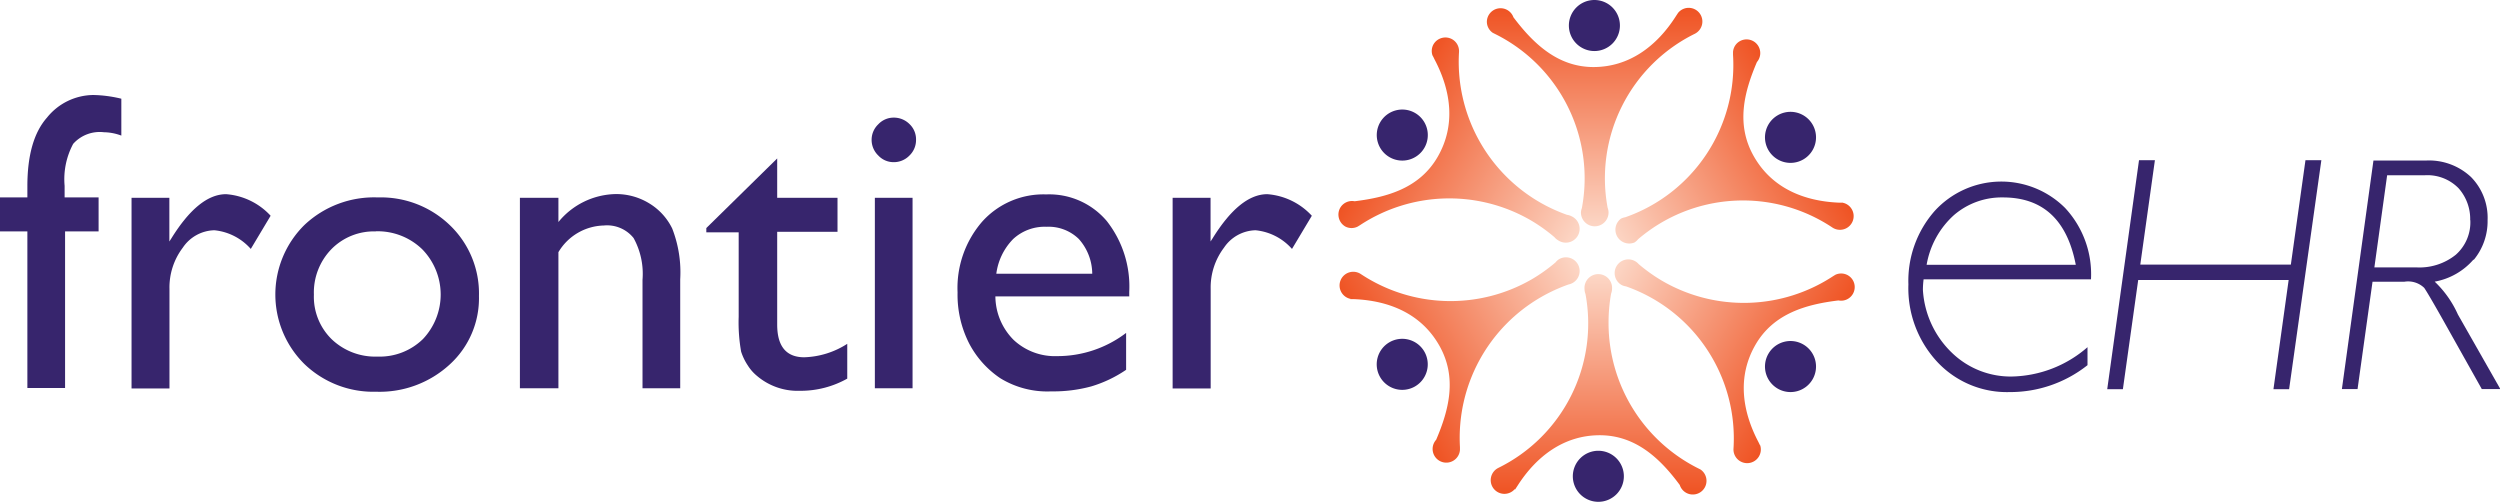
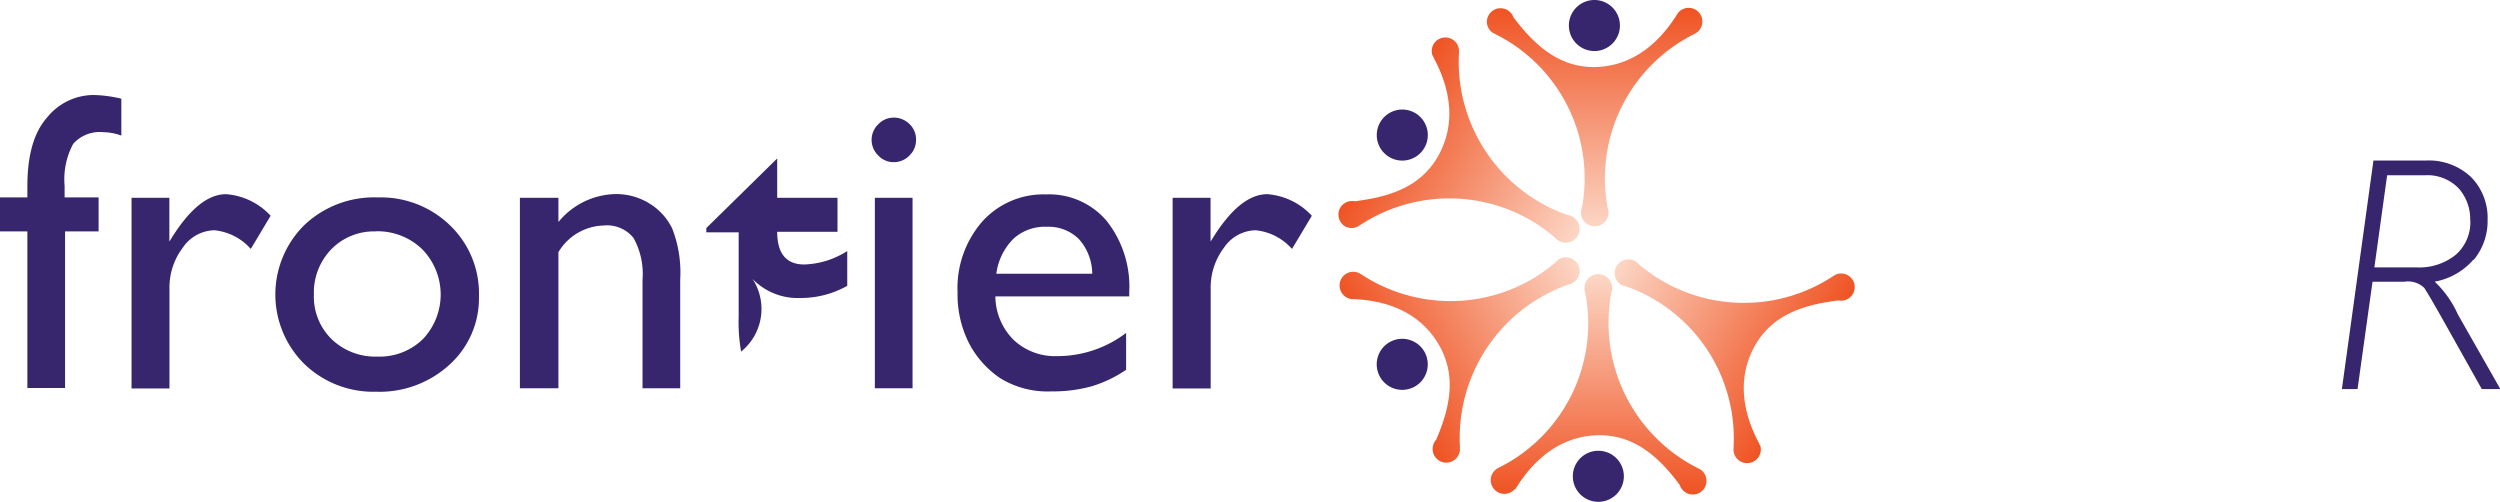
<svg xmlns="http://www.w3.org/2000/svg" xmlns:xlink="http://www.w3.org/1999/xlink" viewBox="0 0 215.52 43.26">
  <defs>
    <style>.a{fill:#37256d;}.b{fill:url(#a);}.c{fill:url(#b);}.d{fill:url(#c);}.e{fill:url(#d);}.f{fill:url(#e);}.g{fill:url(#f);}</style>
    <linearGradient id="a" x1="729.69" y1="670.92" x2="729.69" y2="652.04" gradientTransform="translate(-524.13 -406.64)" gradientUnits="userSpaceOnUse">
      <stop offset="0" stop-color="#fcd6c5" />
      <stop offset="1" stop-color="#ef5323" />
    </linearGradient>
    <linearGradient id="b" x1="762.37" y1="-956.19" x2="762.37" y2="-975.08" gradientTransform="translate(650.93 1403.36) rotate(-60)" xlink:href="#a" />
    <linearGradient id="c" x1="2154.41" y1="-1736.25" x2="2154.41" y2="-1755.13" gradientTransform="translate(2784.9 1265.09) rotate(-120)" xlink:href="#a" />
    <linearGradient id="d" x1="3461.31" y1="701.84" x2="3461.31" y2="682.96" gradientTransform="translate(2545.88 -2379) rotate(120)" xlink:href="#a" />
    <linearGradient id="e" x1="2067.91" y1="1430.12" x2="2067.91" y2="1411.24" gradientTransform="translate(411.91 -2240.72) rotate(60)" xlink:href="#a" />
    <linearGradient id="f" x1="3481.08" y1="-894.43" x2="3481.08" y2="-913.31" gradientTransform="translate(3687.02 -626.02) rotate(180)" xlink:href="#a" />
  </defs>
  <title>frontier-ehr</title>
  <path class="a" d="M70.47,261.74v-1q0-4,1.69-5.91a5.18,5.18,0,0,1,4-1.95,11,11,0,0,1,2.41.32v3.18a4.39,4.39,0,0,0-1.5-.29,3.07,3.07,0,0,0-2.65,1,6.45,6.45,0,0,0-.74,3.62v1h2.93v2.93H73.72v13.5H70.47v-13.5H68.11v-2.93h2.36Z" transform="translate(-68.11 -244.69)" />
  <path class="a" d="M82.71,261.74v3.77l0.18-.28q2.36-3.8,4.71-3.8a5.81,5.81,0,0,1,3.84,1.86l-1.71,2.86a4.81,4.81,0,0,0-3.14-1.61,3.37,3.37,0,0,0-2.72,1.5,5.67,5.67,0,0,0-1.15,3.55v8.59H79.45V261.74h3.27Z" transform="translate(-68.11 -244.69)" />
  <path class="a" d="M100.69,261.71a8.57,8.57,0,0,1,6.23,2.42,8.14,8.14,0,0,1,2.48,6.08,7.72,7.72,0,0,1-2.52,5.9,8.92,8.92,0,0,1-6.34,2.35,8.57,8.57,0,0,1-6.18-2.38,8.42,8.42,0,0,1,0-12A8.74,8.74,0,0,1,100.69,261.71Zm-0.18,2.93a5.13,5.13,0,0,0-3.84,1.54,5.36,5.36,0,0,0-1.5,3.91,5.12,5.12,0,0,0,1.54,3.85,5.42,5.42,0,0,0,3.94,1.49,5.33,5.33,0,0,0,3.92-1.51,5.58,5.58,0,0,0-.06-7.74A5.52,5.52,0,0,0,100.51,264.63Z" transform="translate(-68.11 -244.69)" />
  <path class="a" d="M116.25,261.74v2.09a6.53,6.53,0,0,1,4.95-2.41,5.44,5.44,0,0,1,2.86.79,5.18,5.18,0,0,1,2,2.18,10.41,10.41,0,0,1,.69,4.38v9.39H123.5v-9.35a6.39,6.39,0,0,0-.77-3.6,2.93,2.93,0,0,0-2.57-1.08,4.68,4.68,0,0,0-3.91,2.3v11.73h-3.32V261.74h3.32Z" transform="translate(-68.11 -244.69)" />
-   <path class="a" d="M129,264.35l6.11-6v3.39h5.2v2.93h-5.2v8q0,2.82,2.34,2.82a7.25,7.25,0,0,0,3.7-1.16v3a8.2,8.2,0,0,1-4.09,1.05,5.41,5.41,0,0,1-3.71-1.3,3.68,3.68,0,0,1-.77-0.88A4.73,4.73,0,0,1,132,275a14.38,14.38,0,0,1-.21-3v-7.28H129v-0.32Z" transform="translate(-68.11 -244.69)" />
+   <path class="a" d="M129,264.35l6.11-6v3.39h5.2v2.93h-5.2q0,2.82,2.34,2.82a7.25,7.25,0,0,0,3.7-1.16v3a8.2,8.2,0,0,1-4.09,1.05,5.41,5.41,0,0,1-3.71-1.3,3.68,3.68,0,0,1-.77-0.88A4.73,4.73,0,0,1,132,275a14.38,14.38,0,0,1-.21-3v-7.28H129v-0.32Z" transform="translate(-68.11 -244.69)" />
  <path class="a" d="M145.14,254.83a1.9,1.9,0,0,1,1.37.55,1.81,1.81,0,0,1,.57,1.36,1.85,1.85,0,0,1-.57,1.36,1.87,1.87,0,0,1-1.37.57,1.8,1.8,0,0,1-1.32-.58,1.86,1.86,0,0,1-.57-1.35,1.84,1.84,0,0,1,.57-1.33A1.81,1.81,0,0,1,145.14,254.83Zm-1.61,6.91h3.25v16.42h-3.25V261.74Z" transform="translate(-68.11 -244.69)" />
  <path class="a" d="M165.47,270.24H153.92A5.36,5.36,0,0,0,155.5,274a5.21,5.21,0,0,0,3.76,1.39,9.77,9.77,0,0,0,5.93-2v3.18a10.83,10.83,0,0,1-3,1.43,12.46,12.46,0,0,1-3.45.43,7.75,7.75,0,0,1-4.39-1.13,8.17,8.17,0,0,1-2.69-3,9.24,9.24,0,0,1-1-4.4,8.73,8.73,0,0,1,2.12-6.1,7.09,7.09,0,0,1,5.52-2.35,6.5,6.5,0,0,1,5.21,2.28,9.13,9.13,0,0,1,1.95,6.12v0.41ZM154,268.29h8.27a4.54,4.54,0,0,0-1.16-3,3.73,3.73,0,0,0-2.78-1.05,4,4,0,0,0-2.87,1.05A5.22,5.22,0,0,0,154,268.29Z" transform="translate(-68.11 -244.69)" />
  <path class="a" d="M172.47,261.74v3.77l0.18-.28q2.36-3.8,4.71-3.8a5.81,5.81,0,0,1,3.84,1.86l-1.71,2.86a4.82,4.82,0,0,0-3.14-1.61,3.37,3.37,0,0,0-2.72,1.5,5.68,5.68,0,0,0-1.15,3.55v8.59H169.2V261.74h3.27Z" transform="translate(-68.11 -244.69)" />
-   <path class="a" d="M220.56,257.63a2.2,2.2,0,1,1,3,.81,2.2,2.2,0,0,1-3-.81" transform="translate(-68.11 -244.69)" />
  <path class="a" d="M190.9,257.44a2.2,2.2,0,1,0-3,.8,2.2,2.2,0,0,0,3-.8" transform="translate(-68.11 -244.69)" />
  <path class="a" d="M205.56,249.09a2.2,2.2,0,1,0-2.2-2.2,2.2,2.2,0,0,0,2.2,2.2" transform="translate(-68.11 -244.69)" />
  <path class="b" d="M212.78,245.79h0c-0.07.11-.14,0.21-0.21,0.32h0c-1.62,2.54-4,4.36-7.09,4.36s-5.21-2.05-6.9-4.29a1.18,1.18,0,0,0-2.29.39,1.16,1.16,0,0,0,.51.95v0l0.22,0.11h0a13.89,13.89,0,0,1,7.46,15h0a1.15,1.15,0,0,0-.08.38,1.19,1.19,0,0,0,2.38,0,1.17,1.17,0,0,0-.08-0.41h0a13.89,13.89,0,0,1,7.52-15l0,0a1.18,1.18,0,1,0-1.42-1.83" transform="translate(-68.11 -244.69)" />
  <path class="c" d="M191.65,249.55h0c0.06,0.11.11,0.23,0.17,0.34v0c1.39,2.68,1.79,5.61.23,8.32s-4.38,3.49-7.16,3.83a1.18,1.18,0,0,0-1.24.56,1.19,1.19,0,0,0,.44,1.62,1.17,1.17,0,0,0,1.07,0v0l0.21-.13h0a14,14,0,0,1,14.65-.44,14.2,14.2,0,0,1,2.1,1.49h0a1.11,1.11,0,0,0,.29.25,1.19,1.19,0,1,0,1.19-2.05,1.2,1.2,0,0,0-.4-0.13h0a14.2,14.2,0,0,1-2.31-1.06,14,14,0,0,1-7-13h0a1.18,1.18,0,0,0-.58-1.07,1.19,1.19,0,0,0-1.62.43,1.17,1.17,0,0,0-.09.95" transform="translate(-68.11 -244.69)" />
  <path class="d" d="M184.48,270.48h0l0.39,0h0c3,0.13,5.76,1.25,7.32,4s0.83,5.54-.27,8.12a1.18,1.18,0,1,0,2.05.88h0c0-.08,0-0.16,0-0.25v0A14,14,0,0,1,201,270.28a14.24,14.24,0,0,1,2.34-1.07h0a1.18,1.18,0,1,0-.82-2.18,1.18,1.18,0,0,0-.31.28h0a14.33,14.33,0,0,1-2.07,1.47,14,14,0,0,1-14.71-.46v0a1.18,1.18,0,1,0-.87,2.14" transform="translate(-68.11 -244.69)" />
  <path class="e" d="M219.84,283.08h0c-0.06-.11-0.11-0.23-0.17-0.34v0c-1.39-2.68-1.79-5.61-.23-8.32s4.38-3.49,7.16-3.83a1.17,1.17,0,0,0,1.24-.56,1.17,1.17,0,0,0-1.51-1.65v0l-0.21.13h0a14,14,0,0,1-14.65.43,14.13,14.13,0,0,1-2.1-1.49h0a1.18,1.18,0,1,0-1.48,1.8,1.2,1.2,0,0,0,.4.13h0a13.89,13.89,0,0,1,9.26,14h0a1.18,1.18,0,1,0,2.3-.31" transform="translate(-68.11 -244.69)" />
-   <path class="f" d="M227,262.16h0l-0.38,0h0c-3-.13-5.76-1.25-7.32-4s-0.83-5.54.27-8.12a1.18,1.18,0,0,0-1.49-1.79,1.16,1.16,0,0,0-.57.92h0c0,0.08,0,.16,0,0.25a0.11,0.11,0,0,0,0,0,13.9,13.9,0,0,1-9.29,14h0a1.17,1.17,0,0,0-.37.12A1.19,1.19,0,0,0,209,265.6a1.16,1.16,0,0,0,.32-0.28h0a13.9,13.9,0,0,1,16.78-1v0a1.18,1.18,0,0,0,1.65-1.59,1.16,1.16,0,0,0-.77-0.56" transform="translate(-68.11 -244.69)" />
  <path class="g" d="M198.72,286.89h0l0.21-.32v0c1.62-2.54,4-4.36,7.09-4.36s5.21,2,6.9,4.29a1.18,1.18,0,1,0,1.78-1.34l0,0-0.22-.11h0a14,14,0,0,1-7.7-12.47A14.19,14.19,0,0,1,207,270h0a1.16,1.16,0,0,0,.08-0.38,1.19,1.19,0,1,0-2.37,0,1.14,1.14,0,0,0,.08.41h0a13.87,13.87,0,0,1-7.52,15v0a1.18,1.18,0,1,0,1.42,1.83" transform="translate(-68.11 -244.69)" />
  <path class="a" d="M190.9,275a2.2,2.2,0,1,1-3-.81,2.2,2.2,0,0,1,3,.81" transform="translate(-68.11 -244.69)" />
-   <path class="a" d="M220.56,275.19a2.2,2.2,0,1,0,3-.81,2.2,2.2,0,0,0-3,.81" transform="translate(-68.11 -244.69)" />
  <path class="a" d="M205.9,283.55a2.2,2.2,0,1,0,2.2,2.2,2.2,2.2,0,0,0-2.2-2.2" transform="translate(-68.11 -244.69)" />
-   <path class="a" d="M236.39,275.11a8.17,8.17,0,0,1-2.51-5.43,7.3,7.3,0,0,1,.06-0.91h14.43a8.38,8.38,0,0,0-2.24-6.16,7.78,7.78,0,0,0-11.22.25,9.1,9.1,0,0,0-2.28,6.35,9.33,9.33,0,0,0,2.47,6.66,8.21,8.21,0,0,0,6.25,2.62,10.73,10.73,0,0,0,6.72-2.32v-1.55a10.22,10.22,0,0,1-6.55,2.53A7.28,7.28,0,0,1,236.39,275.11Zm0.17-11.88a6.3,6.3,0,0,1,4.22-1.52q5.16,0,6.28,5.81H234.2A7.47,7.47,0,0,1,236.56,263.23Z" transform="translate(-68.11 -244.69)" />
-   <polygon class="a" points="198.75 13.81 197.49 22.81 184.51 22.81 185.77 13.81 184.4 13.81 181.66 33.55 183.01 33.55 184.33 24.14 197.3 24.14 195.99 33.55 197.34 33.55 200.12 13.81 198.75 13.81" />
  <path class="a" d="M281.07,263.65a3.73,3.73,0,0,1-1.25,3,5,5,0,0,1-3.42,1.09h-3.6l1.1-7.94h3.23a3.75,3.75,0,0,1,2.93,1.12,4,4,0,0,1,1,2.77m0.3,3.41a5.23,5.23,0,0,0,1.2-3.44,5,5,0,0,0-1.43-3.71,5.29,5.29,0,0,0-3.89-1.42h-4.52L270,278.23h1.35l1.29-9.25h2.73a2,2,0,0,1,1.73.53q0.36,0.53,1.65,2.82l3.31,5.9h1.6L280,271.8a8.93,8.93,0,0,0-2-2.83,5.78,5.78,0,0,0,3.35-1.91" transform="translate(-68.11 -244.69)" />
</svg>